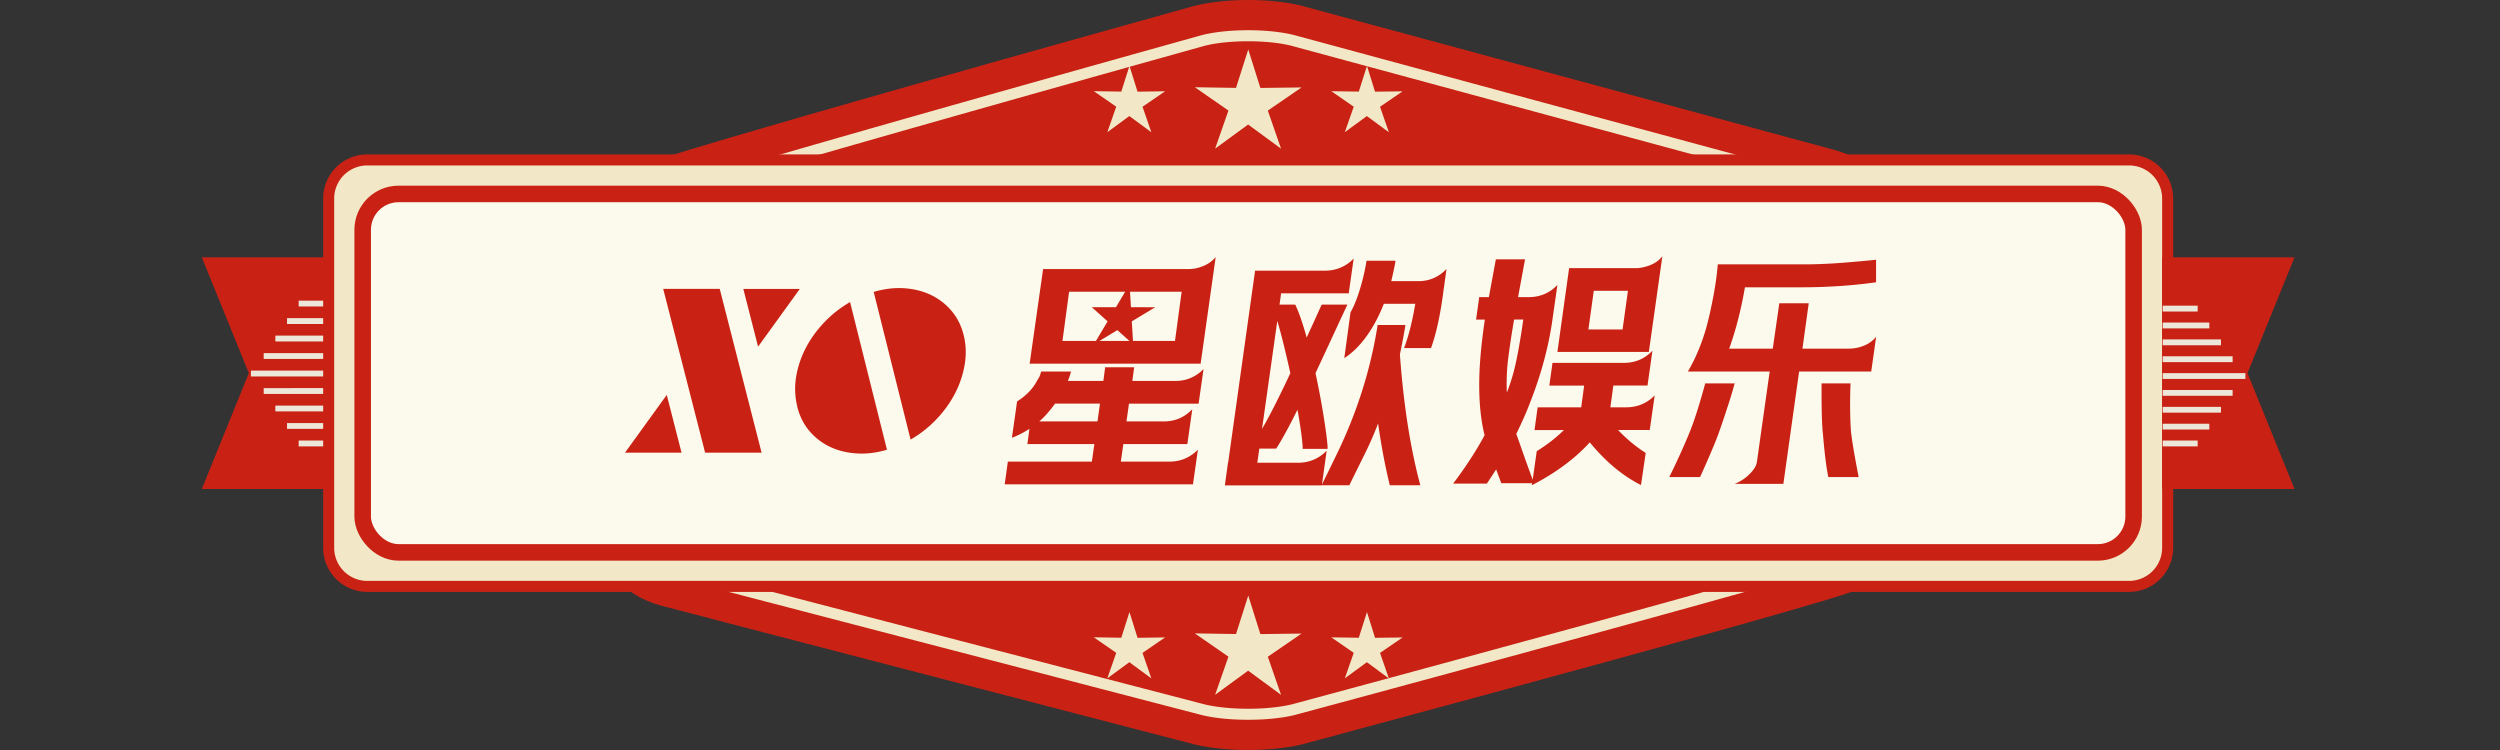
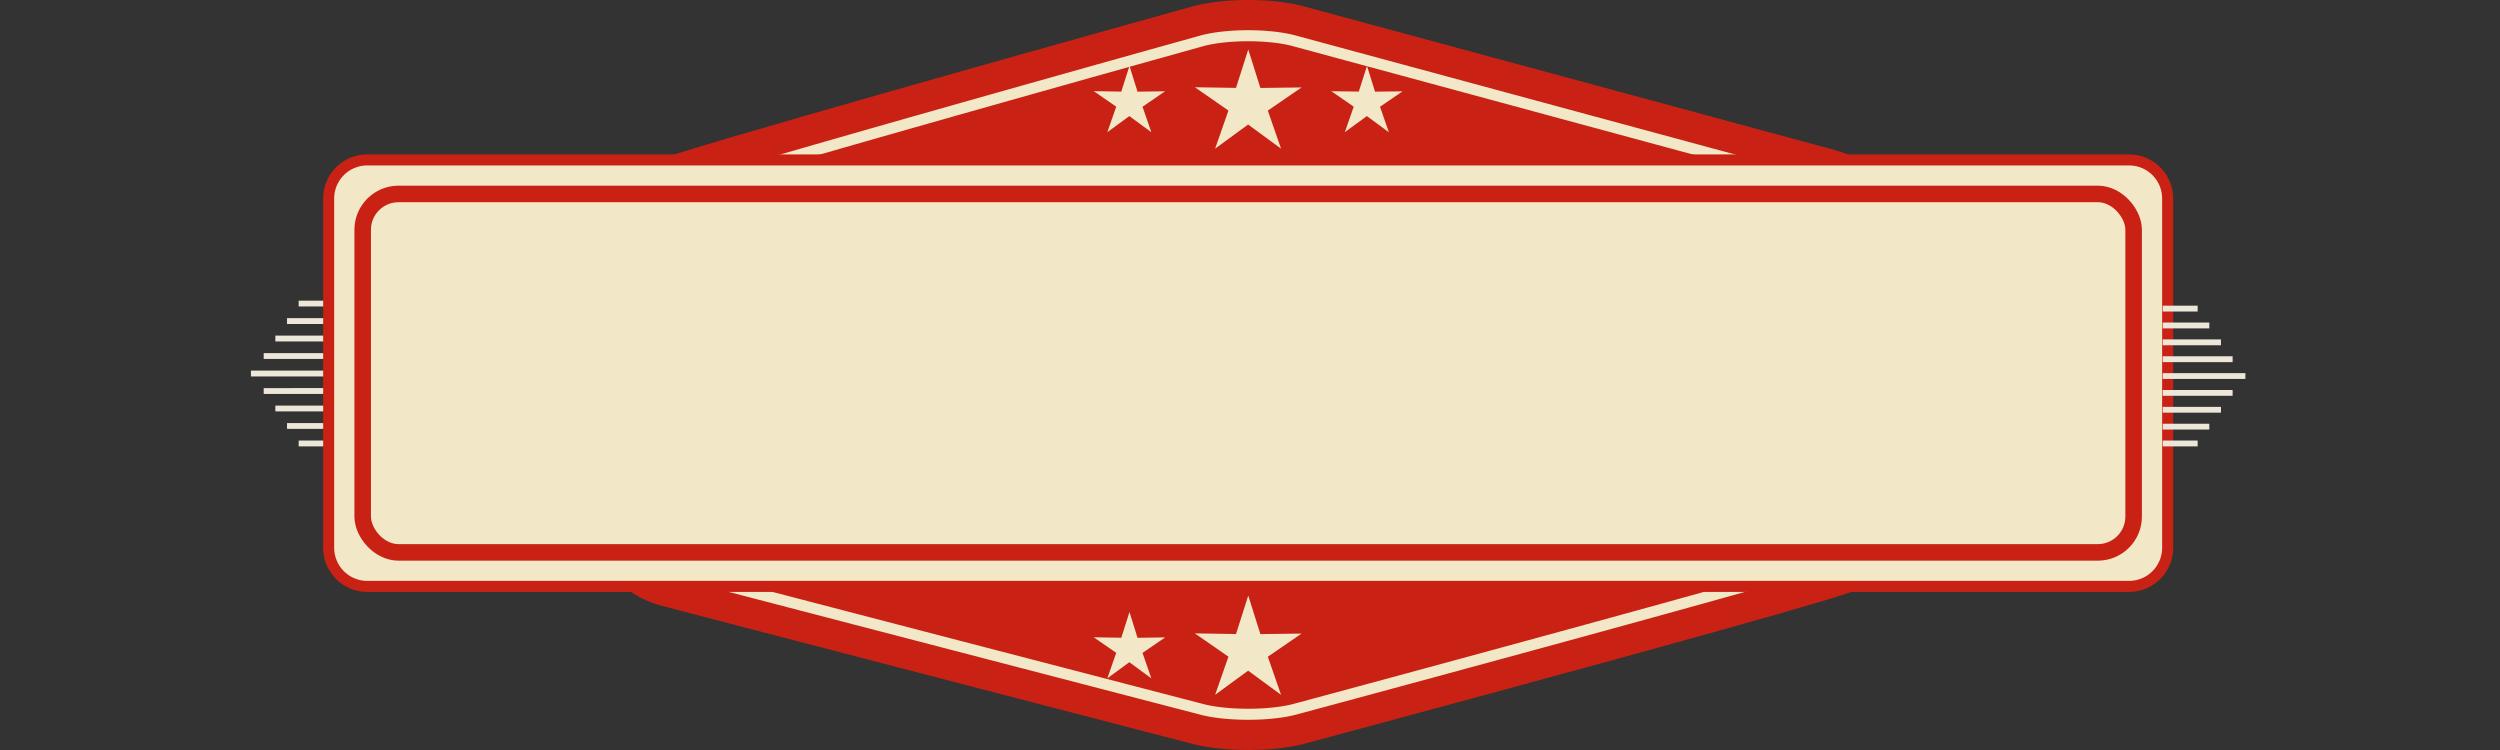
<svg xmlns="http://www.w3.org/2000/svg" width="400" height="120" viewBox="0 0 400 120" fill="none">
  <rect x="0" y="0" width="400" height="120" fill="#333333" stroke="none" />
  <g clip-path="url(#q0fps13hya)">
    <path d="M199.711 120c-3.24 0-6.333-.332-8.718-.927-3.407-.889-82.648-21.468-85.348-22.21-11.821-3.28-11.821-16.342-11.821-20.648V44.731c0-4.598 0-14.184 8.62-18.187 4.722-2.197 74.509-21.663 88.45-25.548l.069-.02C193.359.351 196.461 0 199.711 0c3.25 0 6.352.342 8.748.976.864.235 82.275 22.268 84.935 22.981 12.194 3.29 12.194 16.391 12.194 20.696v31.543c0 4.647 0 13.296-8.139 18.002-.736.43-2.984 1.728-88.951 24.855l-.078.02c-2.386.595-5.479.927-8.719.927h.01z" fill="#C92215" />
    <path d="m206.994 113.53-.008.003c-3.988.999-10.577.999-14.563-.001l-.003-.001-.008-.002-.045-.012-.177-.046-.692-.18-2.628-.683-9.4-2.445-28.707-7.468c-21.008-5.468-42.333-11.024-43.672-11.393-3.73-1.033-5.6-3.666-6.559-6.644-.972-3.016-.973-6.295-.973-8.428V44.69c0-2.136.005-4.779.685-7.21.672-2.401 1.977-4.515 4.546-5.71.507-.236 2.237-.811 4.982-1.659a805.925 805.925 0 0 1 10.554-3.152c8.443-2.474 19.271-5.572 29.957-8.604a10181.084 10181.084 0 0 1 38.585-10.862l2.648-.74.697-.194.178-.05.045-.013h.002l.006-.002c1.963-.512 4.593-.777 7.256-.777 2.666 0 5.297.266 7.255.779l.007.002.045.012.177.048.689.187 2.617.709 9.364 2.536a635286.444 635286.444 0 0 0 72.118 19.531c3.928 1.058 5.877 3.725 6.869 6.709 1.002 3.012 1.002 6.278 1.002 8.413V76.587l.01.01c-.007 4.273-.202 9.703-5.222 12.62.002-.002-.081.038-.325.127-.218.08-.515.18-.89.301-.749.242-1.783.559-3.065.94a810.808 810.808 0 0 1-10.267 2.95c-8.347 2.352-19.252 5.359-30.084 8.322a12019.214 12019.214 0 0 1-42.062 11.419l-.715.193-.183.049-.046.012z" stroke="#F2E8C7" stroke-width="1.765" />
-     <path d="m204.97 23.794-5.269-3.871-5.28 3.861 2.129-6.099-5.376-3.726 6.589.104 1.959-6.15 1.937 6.16 6.59-.083-5.397 3.705 2.118 6.1zM184.218 21.16l-3.523-2.59-3.523 2.58 1.426-4.08L175 14.584l4.407.073 1.309-4.111 1.288 4.121 4.407-.062-3.608 2.477 1.415 4.08zM222.219 21.16l-3.523-2.59-3.524 2.58 1.427-4.08-3.588-2.476 4.397.062 1.309-4.111 1.288 4.121 4.407-.052-3.609 2.467 1.416 4.08zM204.97 111.176l-5.269-3.871-5.28 3.861 2.129-6.099-5.376-3.726 6.589.104 1.959-6.151 1.937 6.161 6.59-.083-5.397 3.705 2.118 6.099zM184.218 108.543l-3.523-2.592-3.523 2.581 1.426-4.08-3.598-2.487 4.407.073 1.309-4.111 1.288 4.121 4.407-.062-3.608 2.477 1.415 4.08zM222.219 108.543l-3.523-2.592-3.524 2.581 1.427-4.08-3.588-2.477 4.397.063 1.309-4.111 1.288 4.121 4.407-.052-3.609 2.467 1.416 4.08z" fill="#F2E8C7" />
-     <path d="m40.004 59.778-7.406 18.253h20.668v-36.65H32.598l7.406 18.243.031.077-.031.077z" fill="#C92215" stroke="#C92215" stroke-width=".409" />
+     <path d="m204.97 23.794-5.269-3.871-5.28 3.861 2.129-6.099-5.376-3.726 6.589.104 1.959-6.15 1.937 6.16 6.59-.083-5.397 3.705 2.118 6.1zM184.218 21.16l-3.523-2.59-3.523 2.58 1.426-4.08L175 14.584l4.407.073 1.309-4.111 1.288 4.121 4.407-.062-3.608 2.477 1.415 4.08zM222.219 21.16l-3.523-2.59-3.524 2.58 1.427-4.08-3.588-2.476 4.397.062 1.309-4.111 1.288 4.121 4.407-.052-3.609 2.467 1.416 4.08zM204.97 111.176l-5.269-3.871-5.28 3.861 2.129-6.099-5.376-3.726 6.589.104 1.959-6.151 1.937 6.161 6.59-.083-5.397 3.705 2.118 6.099zM184.218 108.543l-3.523-2.592-3.523 2.581 1.426-4.08-3.598-2.487 4.407.073 1.309-4.111 1.288 4.121 4.407-.062-3.608 2.477 1.415 4.08zl-3.523-2.592-3.524 2.581 1.427-4.08-3.588-2.477 4.397.063 1.309-4.111 1.288 4.121 4.407-.052-3.609 2.467 1.416 4.08z" fill="#F2E8C7" />
    <g clip-path="url(#ed9hwuw3eb)" fill="#ECE7D9">
      <path d="M53.384 71.423v-.933h-5.596v.933zM53.384 68.624v-.933h-7.462v.933zM53.384 65.827v-.933h-9.327v.933zM53.384 63.029v-.933H42.192v.933zM53.384 60.23v-.932H37.528v.932zM53.384 57.433V56.5H42.192v.933zM53.384 54.634v-.933h-9.327v.933zM53.384 51.836v-.933h-7.462v.933zM53.384 49.038v-.933h-5.596v.933z" />
    </g>
    <path d="M58.765 25.588h281.882a6.177 6.177 0 0 1 6.177 6.177v55.882a6.177 6.177 0 0 1-6.177 6.177H58.765a6.176 6.176 0 0 1-6.177-6.177V31.765a6.176 6.176 0 0 1 6.177-6.177z" fill="#F2E8C7" stroke="#C92215" stroke-width="1.765" />
-     <path d="m359.408 59.778 7.406 18.253h-20.668v-36.65h20.668l-7.406 18.243-.031.077.031.077z" fill="#C92215" stroke="#C92215" stroke-width=".409" />
    <g clip-path="url(#ec1ro48kcc)" fill="#ECE7D9">
      <path d="M346.028 71.423v-.933h5.596v.933zM346.028 68.726v-.933h7.462v.933zM346.028 66.028v-.933h9.327v.933zM346.028 63.33v-.932h11.192v.933zM346.028 60.633V59.7h15.856v.933zM346.028 57.936v-.933h11.192v.933zM346.028 55.238v-.933h9.327v.933zM346.028 52.541v-.933h7.462v.933zM346.028 49.844v-.933h5.596v.933z" />
    </g>
-     <rect x="58.029" y="31.03" width="283.353" height="57.353" rx="5.735" fill="#FCFAED" />
    <rect x="58.029" y="31.03" width="283.353" height="57.353" rx="5.735" stroke="#C92215" stroke-width="2.647" />
-     <path d="M121.861 72.427h-9.044l-6.705-26.203h9.045l6.697 26.203h.007zm-15.179-9.244L100 72.427h9.045l-2.363-9.244zm14.61-7.715 6.681-9.244h-9.044l2.363 9.244zM127.566 65.033a11.606 11.606 0 0 1-.2-4.64c.246-1.591.747-3.12 1.501-4.604.754-1.483 1.747-2.875 2.971-4.167a18.077 18.077 0 0 1 4.172-3.288l5.905 23.627c-1.663.489-3.28.688-4.85.588-1.57-.1-2.994-.45-4.28-1.063a9.803 9.803 0 0 1-3.295-2.546c-.916-1.085-1.562-2.385-1.939-3.899l.015-.008zm26.619-11.423c.377 1.507.438 3.059.177 4.649a15.445 15.445 0 0 1-1.524 4.618c-.755 1.483-1.748 2.875-2.972 4.167a18.077 18.077 0 0 1-4.172 3.288l-5.904-23.626c1.663-.49 3.279-.688 4.85-.589 1.57.1 2.994.451 4.279 1.063a9.904 9.904 0 0 1 3.31 2.538c.924 1.086 1.578 2.378 1.956 3.892z" fill="#C92215" />
    <g clip-path="url(#u97sayvqcd)">
-       <path fill-rule="evenodd" clip-rule="evenodd" d="M238.169 76.966h-.001l-.267.407h-5.395c1.99-2.635 3.666-5.212 5.03-7.73-.574-2.302-.861-4.97-.861-8.017 0-3.046.3-6.419.9-10.495h-1.403l.503-3.595h1.546l1.115-6.04h4.671l-1.116 6.04h1.729c1.794 0 3.32-.646 4.566-1.944l-.757 5.284c-.6 4.41-1.807 8.937-3.633 13.588-.555 1.461-1.285 3.118-2.192 4.957l.542 1.507c.789 2.277 1.487 4.22 2.087 5.825l.646-4.566a24.696 24.696 0 0 0 4.351-3.379h-4.71l.502-3.633h6.974v-.033l.469-3.45h-5.571l.503-3.634h11.428c1.801 0 3.321-.646 4.566-1.944l-.789 5.57h-5.466l-.47 3.452v.032h2.518c1.8 0 3.32-.633 4.566-1.905l-.789 5.539h-5.069c1.39 1.46 2.864 2.687 4.423 3.666l-.757 5.14c-2.922-1.461-5.655-3.738-8.193-6.83-2.374 2.61-5.466 4.9-9.276 6.863l.04-.327h-4.925l-.829-2.23v.026c-.167.276-.572.891-1.206 1.856zm4.442-19.273c.385-1.833.756-4.018 1.115-6.563h-1.474l-.287 1.723a125.597 125.597 0 0 0-.685 4.761 32.46 32.46 0 0 0-.215 3.83c0 .6.013 1.056.039 1.363a31.38 31.38 0 0 0 1.507-5.12v.006zm8.447-14.788h10.568c.789 0 1.591-.163 2.407-.483.815-.326 1.461-.796 1.944-1.422l-2.16 15.31h-14.631l1.872-13.405zm8.552 9.81.861-6.183h-5.466l-.861 6.184h5.466zm-98.356 21.142h13.444l.398-2.805h-10.711l.327-2.446a14.52 14.52 0 0 1-2.805 1.442l.828-5.826c1.363-.86 2.387-1.878 3.053-3.052a7.84 7.84 0 0 1 .378-.646c.157-.242.294-.6.411-1.077h4.782c-.098.431-.261.933-.503 1.507h5.682l.287-2.191h4.638l-.287 2.191h6.862c1.775 0 3.281-.632 4.527-1.904l-.789 5.538h-11.141l-.398 2.837h6.001c1.774 0 3.281-.645 4.527-1.944l-.789 5.571h-10.242l-.398 2.805h7.763c1.774 0 3.294-.633 4.566-1.905l-.789 5.538h-30.124l.502-3.633zm5.643-30.809h23.294c.789 0 1.579-.17 2.374-.502a5.092 5.092 0 0 0 1.944-1.402l-2.407 17.038h-27.358l2.153-15.134zm8.702 24.37.398-2.837h-7.189c-.887 1.22-1.729 2.172-2.518 2.838h9.309zm12.4-12.87 1.063-7.873h-8.26l.15 2.479 3.882.006-3.745 2.258.19 3.13h6.72zm-7.286 0-1.933-1.728-2.863 1.729h4.796zm-5.357 0h-5.361l1.064-7.873h8.968l-1.469 2.479-3.874-.007 2.531 2.27-1.859 3.132zm21.147 19.485 4.312-30.73h11.213c.861 0 1.683-.163 2.46-.483a6.252 6.252 0 0 0 2.1-1.455l-.789 5.571h-10.822l-.255 1.8h2.518c.574 1.2 1.188 2.962 1.833 5.284l.327-.757c.287-.6.658-1.408 1.115-2.426.457-1.018.776-1.722.972-2.1h4.097l-1.077 2.302a1446.522 1446.522 0 0 1-4.025 8.663 134.067 134.067 0 0 1 1.383 7.423c.372 2.388.555 3.947.555 4.69h-3.992c0-1.03-.274-3.111-.829-6.255-1.461 2.922-2.603 4.996-3.411 6.216h-2.694l-.327 2.264h6.543c.861 0 1.683-.163 2.459-.483a6.246 6.246 0 0 0 2.101-1.455l-.757 5.428 2.087-4.28c3.379-6.83 5.643-13.848 6.791-21.063v-.182h4.455v.182a103.785 103.785 0 0 1-.861 4.495c.574 8.004 1.664 14.99 3.268 20.959h-4.885c-.744-3.02-1.364-6.315-1.873-9.883a56.043 56.043 0 0 1-2.446 5.499l-2.159 4.384h-4.423v.032h-15.492l.502-3.633.026-.007zm9.955-14.305c-.77-3.496-1.462-6.288-2.088-8.376l-2.446 17.287c1.2-2.062 2.707-5.03 4.527-8.917l.007.006zm9.634-9.778c.529-.914 1.024-2.133 1.494-3.666s.822-3.053 1.063-4.566h4.638c-.117.743-.345 1.833-.685 3.268h4.312c1.775 0 3.281-.646 4.527-1.944l-.398 2.91-.032.182-.144 1.076c-.482 3.496-1.115 6.328-1.904 8.48h-4.312c.717-1.872 1.317-4.227 1.794-7.084h-5.03c-.77 1.963-1.689 3.699-2.766 5.192-1.076 1.494-2.263 2.668-3.561 3.503l1.004-7.37v.019zm54.368 18.91a92.465 92.465 0 0 1-1.363 3.197v-.007a103.294 103.294 0 0 1-2.016 4.28h4.925l.685-1.507c1.103-2.492 1.859-4.3 2.264-5.428.482-1.343.978-2.811 1.494-4.403.515-1.592.88-2.805 1.095-3.646h-4.709c-.868 3.19-1.657 5.694-2.375 7.514zm10.64 5.069c-.092.62-.503 1.278-1.22 1.976l-.007.007c-.717.691-1.494 1.194-2.335 1.507h7.802l2.518-17.971h11.539l.789-5.571a4.755 4.755 0 0 1-1.944 1.422 6.361 6.361 0 0 1-2.407.483h-7.443l1.005-7.26h-4.71l-1.043 7.26h-6.974c1.083-3.014 1.918-6.289 2.518-9.811h8.846c4.462 0 8.63-.287 12.511-.861l.502-3.634c-2.85.287-5.199.496-7.045.626s-3.672.196-5.466.196h-13.692c-.196 2.44-.672 5.277-1.422 8.5-.75 3.222-1.872 6.105-3.36 8.643h13.086L281.1 73.929zm14.918-9.348c0-1.102.026-2.178.072-3.235h-4.638v1.474c0 2.974.065 5.055.182 6.256l.072.756c.242 2.85.516 5.017.829 6.504h4.853c-.77-3.973-1.187-6.543-1.259-7.69a64.95 64.95 0 0 1-.111-4.065z" fill="#C92215" />
-     </g>
+       </g>
  </g>
  <defs>
    <clipPath id="q0fps13hya">
      <path fill="#fff" d="M0 0h400v120H0z" />
    </clipPath>
    <clipPath id="ed9hwuw3eb">
      <path fill="#fff" transform="matrix(0 -1 -1 0 53.384 71.423)" d="M0 0h23.317v13.235H0z" />
    </clipPath>
    <clipPath id="ec1ro48kcc">
      <path fill="#fff" transform="rotate(-90 208.725 -137.303)" d="M0 0h23.317v13.235H0z" />
    </clipPath>
    <clipPath id="u97sayvqcd">
      <path fill="#fff" transform="translate(160.752 41)" d="M0 0h139.419v36.667H0z" />
    </clipPath>
  </defs>
</svg>